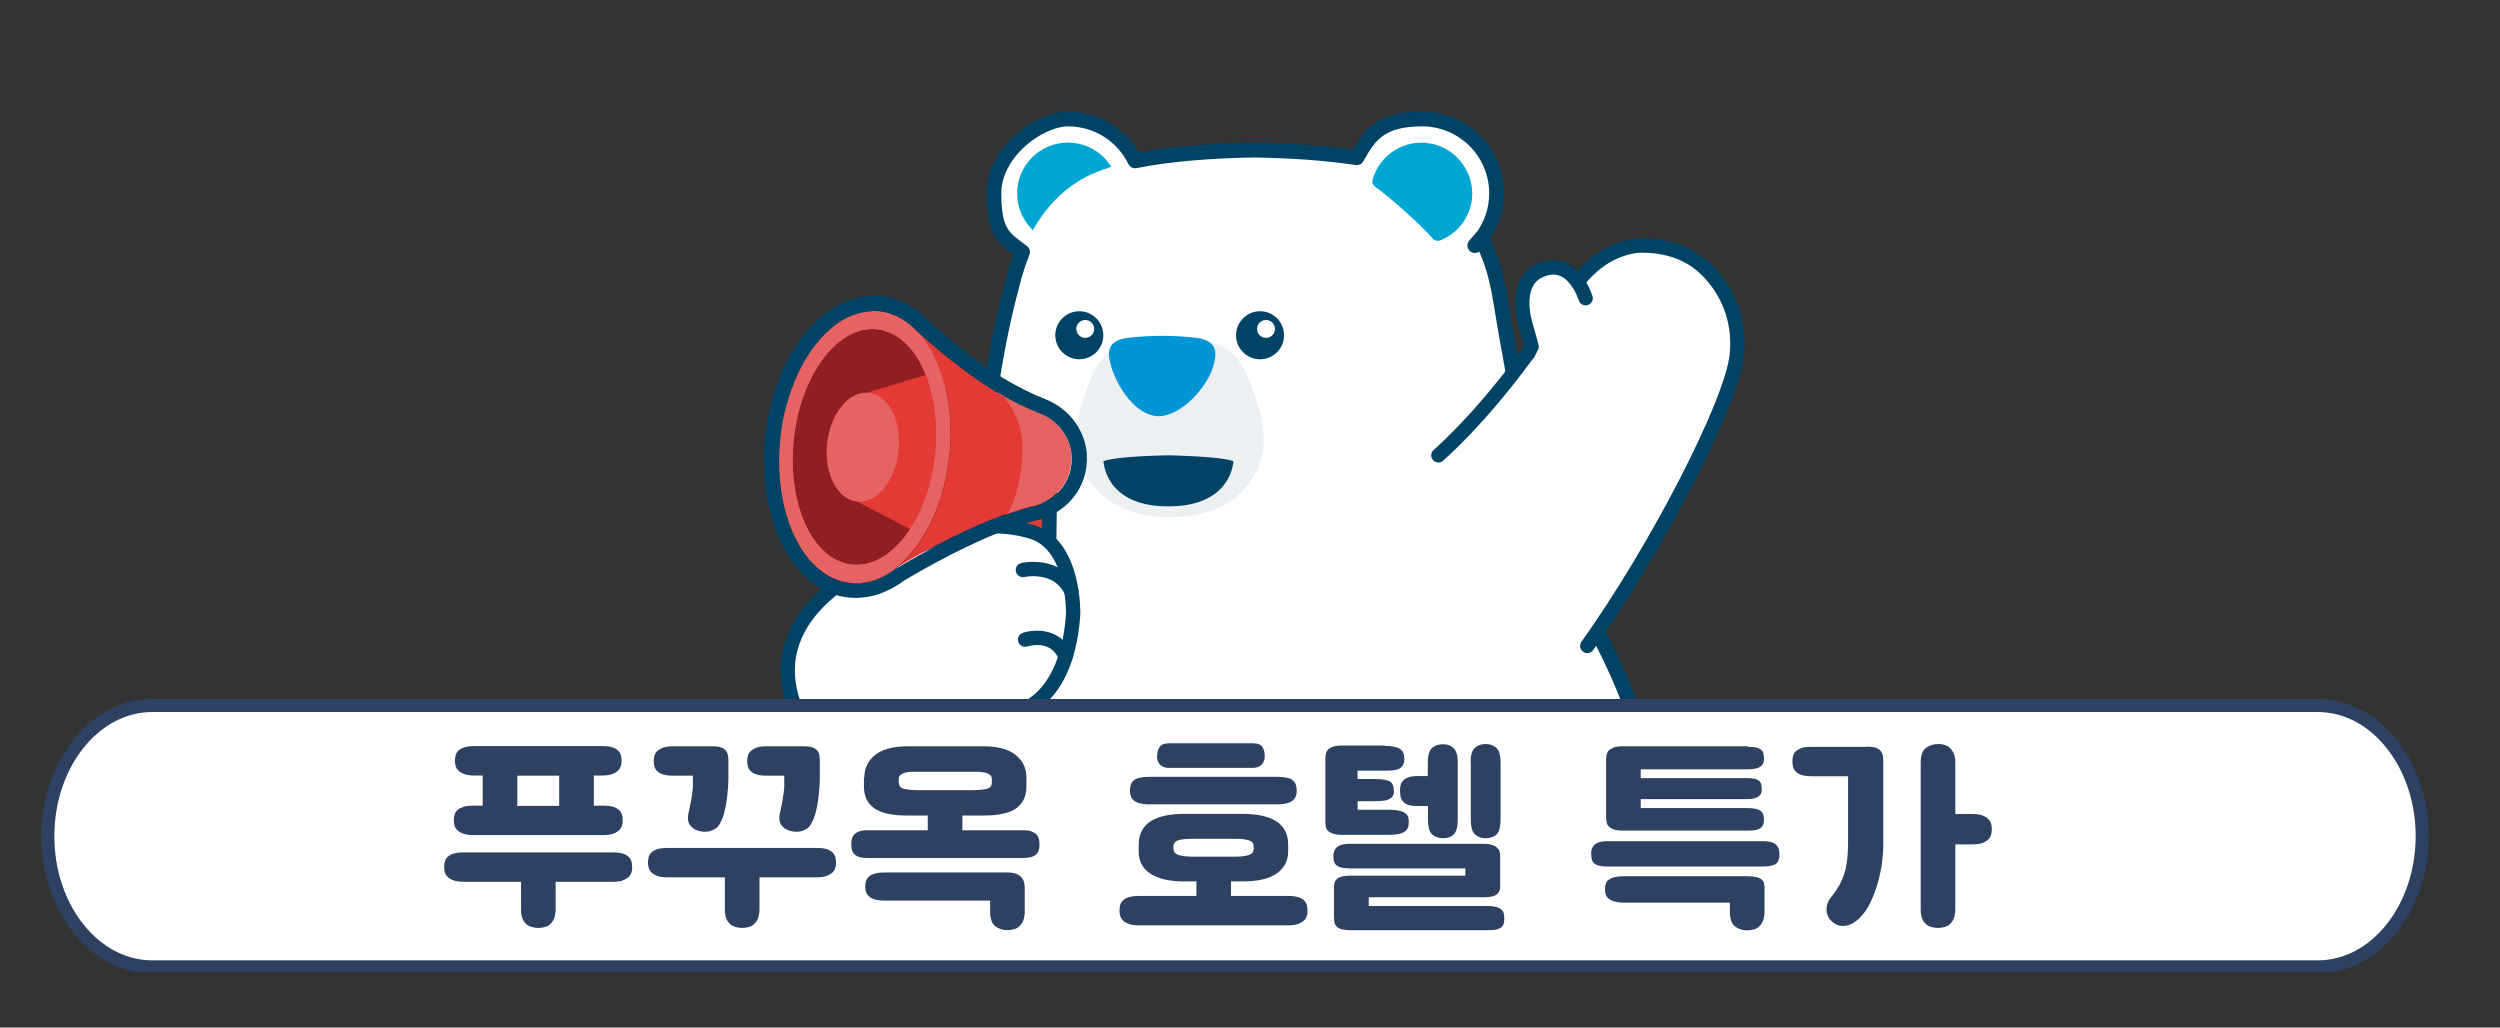
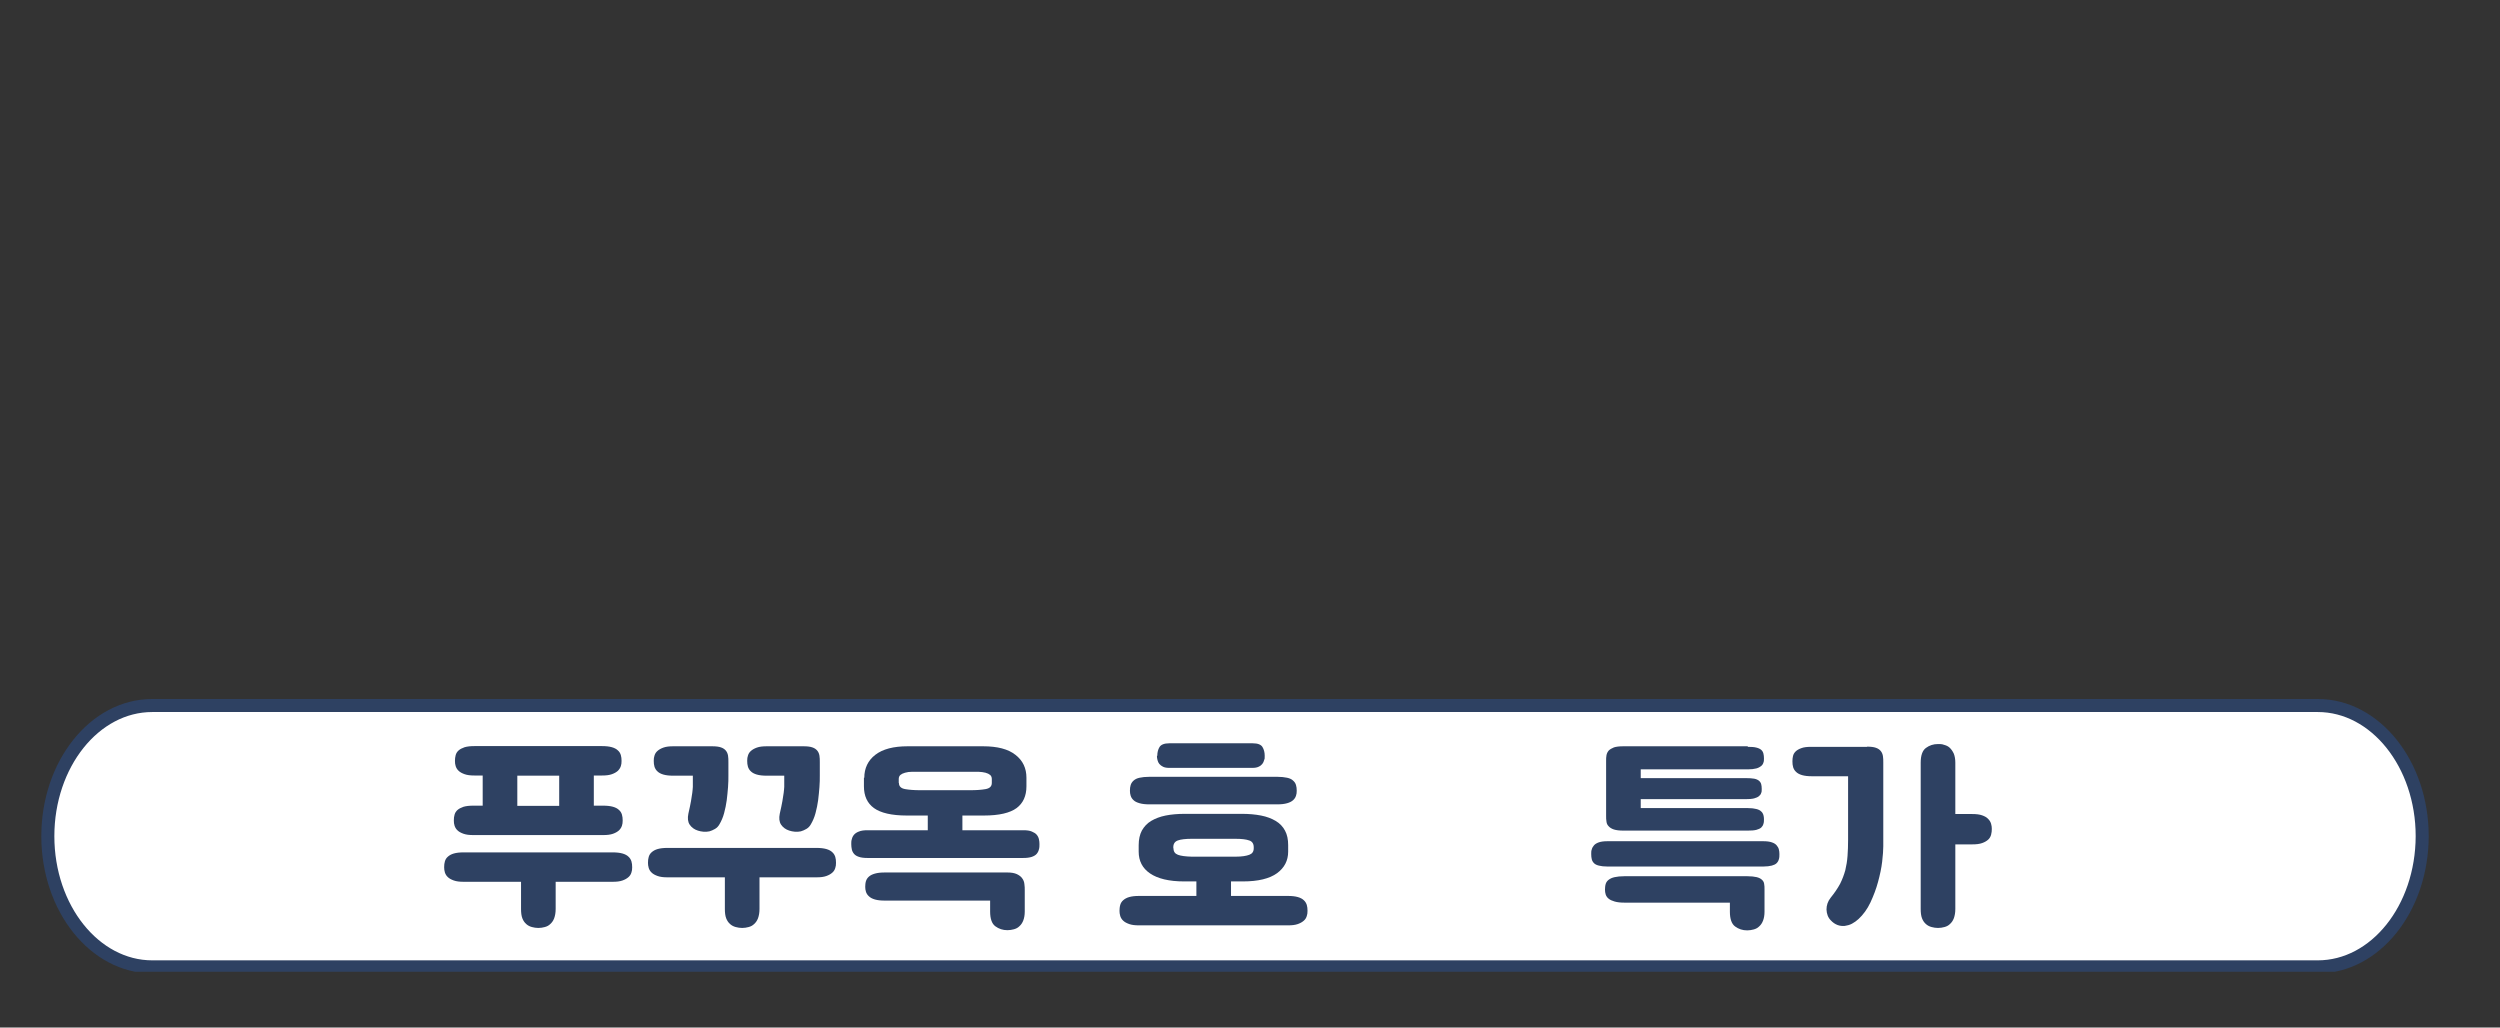
<svg xmlns="http://www.w3.org/2000/svg" height="552" style="" version="1.1" viewBox="0 0 1343 552" width="1343">
  <rect x="0" y="0" width="1343" height="552" fill="#333333" stroke="none" />
  <defs>
    <style>
      .cls-1 {
        fill: #e76263;
      }

      .cls-2 {
        stroke-width: 7.7px;
      }

      .cls-2, .cls-3, .cls-4, .cls-5 {
        fill: #fff;
      }

      .cls-2, .cls-6, .cls-5 {
        stroke: #004365;
        stroke-linecap: round;
        stroke-linejoin: round;
      }

      .cls-6, .cls-7 {
        fill: none;
      }

      .cls-6, .cls-5 {
        stroke-width: 8px;
      }

      .cls-8 {
        clip-path: url(#clippath-1);
      }

      .cls-9 {
        fill: #00a6d2;
      }

      .cls-10 {
        fill: #2e4162;
      }

      .cls-4 {
        stroke: #2e4162;
        stroke-miterlimit: 10;
        stroke-width: 7px;
      }

      .cls-11 {
        fill: #901e23;
      }

      .cls-12 {
        fill: #0095d5;
      }

      .cls-13 {
        fill: #004365;
      }

      .cls-14 {
        fill: #e43a36;
      }

      .cls-15 {
        fill: #edf0f2;
      }

      .cls-16 {
        clip-path: url(#clippath);
      }
    </style>
    <clipPath id="clippath">
-       <rect class="cls-7" height="540" width="1822" x="-808" y="-71" />
-     </clipPath>
+       </clipPath>
    <clipPath id="clippath-1">
      <rect class="cls-7" height="492.7" width="1434" x="-101" y="29.3" />
    </clipPath>
  </defs>
  <g>
    <g data-name="레이어_1" id="_레이어_1">
      <g class="cls-16">
        <g>
          <circle class="cls-3" cx="573.7" cy="103.9" r="40" />
          <path class="cls-3" d="M804.9,155.6h-262s-25.3,89-13.5,182.6h144.7l152.2-27.1c-4.3-70.1-14.5-113.4-19-142.1-1.4-8.4-2.4-13.4-2.4-13.4Z" />
          <circle class="cls-9" cx="573.7" cy="103.9" r="27.3" />
          <path class="cls-3" d="M806.6,164.6c-1.5-7.7-2.8-15.4-5.3-22.8-5.6-16.4-14.6-31.9-28.9-42.1-7.1-5-12.7-7.4-23.4-10.8-19-5.3-47.6-7.9-74.9-8.2-27.2.4-55.9,2.9-74.9,8.2-10.7,3.4-16.3,5.8-23.4,10.8-14.3,10.2-23.4,25.7-28.9,42.1-2.5,7.5-4.4,15.1-5.9,22.8l-5.9,27.8h275.6l-4.1-27.8Z" />
          <circle class="cls-3" cx="763.8" cy="103.9" r="40" />
          <path class="cls-9" d="M790.8,106.1c1.1-13.7-8.6-26.5-22.2-29-14.1-2.6-27.4,6-31.2,19.3-.4,1.5,0,3,1.3,3.9,7.7,5.4,24.5,20.3,30.9,27.8,1,1.2,2.8,1.6,4.2,1,9.2-3.7,16.1-12.3,17-23Z" />
          <line class="cls-6" x1="795.6" x2="792.3" y1="128.1" y2="131.9" />
          <g>
            <path class="cls-15" d="M671.6,205.4c-8-21.1-21.3-23.7-42.7-23.7h-1c-21.4,0-34.7,2.6-42.7,23.7-8.7,22.9-9.8,37.5-2.6,49.1,6.3,10.1,18.4,23.4,45.8,23.4s40.2-12.6,45.8-23.4c7.1-13.6,6.1-26.2-2.6-49.1Z" />
            <path class="cls-12" d="M643.6,181.6c-6.4-.8-12.9-1.2-19.3-1.2s-12.9.4-19.3,1.2c-9.5,1.7-10.8,6.6-7.9,15.8,3.1,9.8,12.3,25.8,25.4,26.2,13.1-.4,26-16.4,29.1-26.2,2.8-9.1,1.5-14.1-8-15.8Z" />
            <path class="cls-13" d="M627.7,244.6s-26.8.3-34.9,3.1c0,0,.6,24.5,34.9,24.3,34.2.1,34.9-24.3,34.9-24.3-8.2-2.7-34.9-3.1-34.9-3.1Z" />
            <g>
              <circle class="cls-13" cx="676.9" cy="180.1" r="12.9" />
              <circle class="cls-3" cx="680.1" cy="176.7" r="4.8" />
            </g>
            <g>
              <circle class="cls-13" cx="579.8" cy="180.1" r="12.9" />
              <circle class="cls-3" cx="583" cy="176.7" r="4.8" />
            </g>
          </g>
          <path class="cls-3" d="M528.1,326.5s-26.4,126.6,37.3,230.2l105.6,33.3,146.2,13.6,15.1-40.3s37.5-33.4,52.8-91.8c4.9-18.8,3.1-39.6,0-58.6-8.1-49-37.2-90.8-61.1-133.4,0-.1,0-.1,0-.2,0,.1-252.7,2.9-295.7,47.2Z" />
          <g>
            <polygon class="cls-3" points="565.3 556.7 566.7 564.2 565.9 606.8 688.4 606.8 688.4 556.7 565.3 556.7" />
            <path class="cls-3" d="M565.9,598.5s-5.7,5-8.7,13.8c-3.3,9.8-3.3,23.6,10.4,28.6,18.5,7,102.3,7.5,115.4-.9,0,0,8.9-12.4,5.4-41.5h-122.5Z" />
            <path class="cls-5" d="M628.6,645.2c-.6-2-.9-4.1-.9-6.4,0-4.7,1.4-8.9,3.7-12.2" />
            <path class="cls-5" d="M591.5,642.5c-.6-2-.9-4.1-.9-6.4,0-4.7,1.4-8.9,3.7-12.2" />
          </g>
          <g>
            <polygon class="cls-3" points="679.5 560 681.2 567.4 682.4 610 817.2 603.6 822.6 553.2 679.5 560" />
            <path class="cls-3" d="M683.9,606.8s-5.7,5-8.7,13.8c-3.3,9.8-3.3,23.6,10.4,28.6,18.5,7,100.7,7.5,113.8-.9,0,0,15.9-8.7,17.8-44.7l-133.3,3.2Z" />
            <path class="cls-5" d="M734.3,654.4c-.6-2-3.9-10.1,1.9-22.3" />
            <path class="cls-5" d="M697.3,650.8c-.6-2-3.5-11.2,1.9-21.5" />
          </g>
-           <path class="cls-6" d="M660,563.3c8.9,2.7,20,2.4,26.7.8l-4.4,42.6s-12.3,6.4-11.9,23.8c0,0-1.9,12.6,15.1,18.5" />
+           <path class="cls-6" d="M660,563.3c8.9,2.7,20,2.4,26.7.8l-4.4,42.6c0,0-1.9,12.6,15.1,18.5" />
          <path class="cls-6" d="M885,413c-8.1-49-37.2-90.8-61.1-133.4,0-.1,0-.1,0-.2h0c-4.9-51.9-12.7-86.3-16.5-110.3,0-.6-.2-1.2-.3-1.7l-.4-2.7c-.3-1.8-.7-3.6-1-5.4h0c0-.2,0-.3,0-.4-.4-2-.6-3.2-.6-3.2h0c-1-4.7-2-9.3-3.6-13.9-1.6-4.7-3.5-9.2-5.7-13.7,5.1-6.7,8.2-15.1,8.2-24.2,0-22.1-17.9-40-40-40s-28.3,8.4-35.1,20.8c-16.5-2.5-35.9-3.8-54.7-4.1-22.6.3-46.2,2.1-64.4,5.8-6.5-13.3-20.1-22.5-35.9-22.5s-40,17.9-40,40,6,24.2,15.4,31.5c-.8,2.1-1.6,4.2-2.4,6.4-1.5,4.6-2.8,9.2-3.9,13.9h0s-23.2,81.7-14.8,170.9h0s-26.4,126.6,37.3,230.2l1.4,7.5-.7,34.3h-.2s-5.7,5-8.7,13.8c-3.3,9.8-3.3,23.6,10.4,28.6,16.2,6.1,82.4,7.3,107.5,1.9,2.3,2.4,5.6,4.7,10.6,6.4,8,3,27.7,4.8,48.7,5.2h0c27.8.6,57.6-1.3,65.1-6.1,0,0,15.9-8.7,17.8-44.7l15.1-40.3s37.5-33.4,52.8-91.8c4.9-18.9,3-39.6,0-58.6Z" />
          <g>
            <path class="cls-2" d="M772.7,244.6c3.9-3.5,33.5-29.8,65.4-80.2,13.4-21.2,24.9-29.7,40.3-32.3h0s21.2-2.6,36.5,11.1c11.1,9.9,20.3,26.3,18.1,47.6-2.7,25.8-43,103.8-80.3,156.2" />
            <polygon class="cls-3" points="846.5 167.2 832.6 164.4 823 172.6 823.8 195 848.8 187.4 846.5 167.2" />
            <path class="cls-2" d="M851.8,160.2s-7.2-23.7-25.5-14.4c-13.7,7.2-6.8,28.5-6.8,28.5l3.3,11.9-2,3.9" />
          </g>
          <g>
            <g>
              <path class="cls-14" d="M548.5,368.3h0c-7.7-.1-13.8-6.4-13.7-14.1l1.3-93.5,27.8.4-1.3,93.5c0,7.7-6.4,13.8-14.1,13.7Z" />
              <path class="cls-6" d="M548.5,368.3h0c-7.7-.1-13.8-6.4-13.7-14.1l1.3-93.5,27.8.4-1.3,93.5c0,7.7-6.4,13.8-14.1,13.7Z" />
            </g>
            <g>
              <path class="cls-2" d="M576.5,330.1s1.1-37.7-22.6-44.5c0,0-26.1-9.1-53.1,4.8l-30.3,12.2s-61.5,24.3-44.3,75c0,0,18.5,47.6,76.7,29.6l37.8-23.4s32.1-.9,35.8-53.7Z" />
              <path class="cls-2" d="M549.5,306.2s18.6-4.2,26,11.4" />
              <path class="cls-2" d="M550.7,343.6s15.8-5.3,21.7,9.2" />
            </g>
            <g>
              <path class="cls-14" d="M488.3,174l-15.3,136.1s46.4-29.7,80.6-38c11.2-2.1,20.2-11,21.6-22.3,0-.8.2-1.6.2-2.5.5-11-6.5-21-16.7-25.2-17.2-7-37-17.2-70.4-48.1Z" />
              <path class="cls-1" d="M575.5,247.4c.5-11-6.5-21-16.7-25.2-6-2.5-12.4-5.3-19.5-9.3,7.3,10.6,10.6,17.3,9.8,32.3-.7,13.4-3.8,23.6-7.6,30.5,4.1-1.4,8.2-2.7,12.1-3.6,11.2-2.1,20.2-11,21.6-22.3.2-.8.3-1.6.3-2.4Z" />
              <ellipse class="cls-11" cx="464.3" cy="240.2" rx="73.4" ry="45.6" transform="translate(175.7 676.1) rotate(-83.8)" />
              <path class="cls-14" d="M466.3,210.8l34.6-10.5s17.7,45.2-9.2,85.4l-31.7-16.5,6.3-58.4Z" />
              <path class="cls-1" d="M472.3,167.2c-25.1-2.7-48.9,27.8-53.2,68-4.3,40.3,12.4,75.1,37.5,77.8s48.9-27.8,53.2-68c4.3-40.3-12.4-75.1-37.5-77.8ZM457.6,303.3c-21-2.3-34.9-32.4-31.2-67.3,3.7-34.9,23.8-61.4,44.8-59.1,21,2.3,34.9,32.4,31.2,67.3s-23.8,61.4-44.8,59.1Z" />
              <path class="cls-1" d="M472.3,167.2c-25.1-2.7-48.9,27.8-53.2,68-4.3,40.3,12.4,75.1,37.5,77.8s48.9-27.8,53.2-68c4.3-40.3-12.4-75.1-37.5-77.8ZM457.6,303.3c-21-2.3-34.9-32.4-31.2-67.3,3.7-34.9,23.8-61.4,44.8-59.1,21,2.3,34.9,32.4,31.2,67.3s-23.8,61.4-44.8,59.1Z" />
              <ellipse class="cls-1" cx="463.3" cy="240.1" rx="29.4" ry="19.3" transform="translate(174.8 674.9) rotate(-83.8)" />
              <path class="cls-13" d="M469.2,167c1,0,2.1.1,3.1.2,3.9.4,7.6,1.6,11.1,3.5,1.7.9,3.3,2,4.9,3.3h.1c1.4,1.2,2.7,2.4,4,3.7,19.8,17.9,34.6,28.3,47.1,35.3,5.2,2.9,9.9,5.2,14.5,7.2.3.1.5.2.8.3,1.4.6,2.8,1.2,4.2,1.8.6.3,1.3.5,1.9.8,7.3,3.7,12.7,10.4,14.3,18.3.4,2,.6,4,.5,6.1,0,.8,0,1.6-.2,2.5-.9,7.1-4.8,13.2-10.3,17.3-3.3,2.5-7.2,4.2-11.4,5-1.9.5-3.9,1-5.8,1.6q0,0-.2.1c-2,.6-4,1.3-6.1,2-23.1,8-48.4,22.3-60.8,29.7-.5.4-1.1.8-1.6,1.2-1.4,1-2.8,1.9-4.3,2.6-.6.3-1.2.6-1.8.9h0c-2.3,1.1-4.7,1.9-7.2,2.4-1.5.3-3.1.5-4.6.6h-1.6c-1,0-2.1-.1-3.1-.2-2.3-.3-4.6-.8-6.8-1.6-1.5-.5-2.9-1.2-4.3-1.9-1.4-.8-2.7-1.6-4-2.6-6.5-4.8-11.9-12.2-15.9-21.4-.4-.9-.8-1.8-1.1-2.8-.7-1.9-1.4-3.9-2-5.9-.9-3-1.7-6.2-2.3-9.5-.6-3.3-1.1-6.7-1.4-10.2-.6-7-.5-14.4.3-21.9.3-2.5.6-5,1-7.4.6-3.7,1.4-7.2,2.4-10.6,1.6-5.7,3.5-11.1,5.8-16.1.9-2,1.9-3.9,2.9-5.8,1.5-2.8,3.2-5.4,4.9-7.8.6-.8,1.2-1.6,1.8-2.4,3-3.8,6.3-7.2,9.7-9.9.7-.5,1.4-1.1,2.1-1.6,2.1-1.5,4.3-2.7,6.5-3.7s4.5-1.8,6.8-2.2c1.5-.3,3.1-.5,4.6-.6.4-.3,1-.3,1.5-.3M469.2,159c-.7,0-1.3,0-2,.1-2,.1-3.9.4-5.9.8-2.8.6-5.7,1.5-8.4,2.8-2.6,1.2-5.3,2.7-7.8,4.5-.8.6-1.6,1.2-2.4,1.8-3.9,3.1-7.7,6.9-11.1,11.2-.7.9-1.3,1.7-2,2.6-1.9,2.7-3.8,5.6-5.4,8.6-1.1,2-2.2,4.1-3.2,6.3-2.5,5.4-4.6,11.3-6.3,17.4-1,3.7-1.9,7.5-2.5,11.4-.4,2.6-.8,5.3-1.1,7.9-.9,7.9-1,15.8-.3,23.4.3,3.7.8,7.4,1.5,11,.7,3.5,1.5,7,2.5,10.3.7,2.2,1.4,4.4,2.2,6.5.4,1,.8,2.1,1.3,3.1,4.5,10.5,10.9,19.1,18.5,24.7,1.6,1.2,3.3,2.3,5,3.2,1.7,1,3.6,1.8,5.4,2.4,2.8,1,5.7,1.7,8.7,2,1.3.1,2.6.2,4,.2s1.3,0,2-.1c2-.1,3.9-.4,5.9-.8,2.9-.6,5.8-1.6,8.6-2.9.2-.1.4-.2.6-.3.6-.3,1.2-.6,1.9-.9,1.7-.9,3.5-2,5.1-3.1.5-.4,1-.7,1.5-1.1,12.7-7.6,36.9-21.1,58.9-28.8,2-.7,3.9-1.3,5.8-1.9h.2c1.9-.7,3.6-1.1,5.3-1.5,5.2-1,10.2-3.2,14.5-6.4,7.5-5.6,12.3-13.7,13.4-22.7,0-1,.2-2.1.3-3.1,0-2.7,0-5.4-.7-8-2.1-10.2-9.1-19.1-18.6-23.8-.8-.4-1.6-.8-2.4-1.1-1.3-.5-2.6-1.1-4-1.7l-.5-.2h-.2c-4.9-2.2-9.4-4.5-13.8-6.9-13.8-7.7-28.2-18.5-45.4-34.1-1.4-1.4-2.9-2.8-4.4-4-.2-.1-.3-.3-.5-.4-1.9-1.5-3.8-2.8-5.7-3.8-4.5-2.4-9.2-3.9-14.1-4.5-1.8,0-3.1-.1-4.4-.1h0Z" />
            </g>
          </g>
        </g>
      </g>
      <g class="cls-8">
        <path class="cls-4" d="M1245.1,519.4H81.8c-30.9,0-56.1-31.4-56.1-70.2h0c0-38.7,25.1-70.2,56.1-70.2h1163.3c30.9,0,56.1,31.4,56.1,70.2h0c-.1,38.9-25.2,70.2-56.1,70.2Z" />
      </g>
      <g>
        <path class="cls-10" d="M238.6,465.9c0-1.2.1-2.2.4-3.2.3-1,.8-1.8,1.6-2.5.8-.7,1.8-1.3,3.2-1.7,1.4-.4,3.1-.6,5.3-.6h80c2.1,0,3.9.2,5.3.6,1.4.4,2.5,1,3.2,1.7.8.7,1.3,1.6,1.6,2.5.3,1,.4,2,.4,3.2s-.1,1.9-.4,2.8c-.3,1-.8,1.8-1.6,2.5-.8.7-1.8,1.3-3.2,1.8-1.4.5-3.1.7-5.3.7h-30.6v14.6c0,2-.3,3.6-.8,5-.5,1.3-1.2,2.3-2.1,3.1-.8.8-1.8,1.3-2.9,1.6-1.1.3-2.3.5-3.5.5s-2.4-.2-3.5-.5c-1.1-.3-2.1-.8-3-1.6-.9-.8-1.6-1.8-2.1-3.1-.5-1.3-.7-3-.7-5v-14.6h-30.8c-2.2,0-3.9-.2-5.3-.7-1.4-.5-2.5-1.1-3.2-1.8-.8-.7-1.3-1.6-1.6-2.5-.3-1-.4-1.9-.4-2.8ZM243.8,440.8c0-1.2.1-2.2.4-3.2.3-1,.8-1.8,1.6-2.5.8-.7,1.8-1.2,3.2-1.7,1.4-.4,3.1-.6,5.3-.6h5v-16.2h-4.4c-2.2,0-3.9-.2-5.3-.7s-2.5-1.1-3.2-1.8c-.8-.7-1.3-1.6-1.6-2.5-.3-.9-.4-1.8-.4-2.8s.1-2.2.4-3.2c.3-1,.8-1.8,1.6-2.5.8-.7,1.8-1.2,3.2-1.7,1.4-.4,3.1-.6,5.3-.6h68.5c2.1,0,3.9.2,5.3.6,1.4.4,2.5,1,3.2,1.7.8.7,1.3,1.5,1.6,2.5.3,1,.4,2,.4,3.2s-.1,1.8-.4,2.8c-.3.9-.8,1.7-1.6,2.5-.8.7-1.8,1.3-3.2,1.8s-3.1.7-5.3.7h-4.4v16.2h5c2.1,0,3.9.2,5.3.6,1.4.4,2.5,1,3.2,1.7.8.7,1.3,1.5,1.6,2.5.3,1,.4,2,.4,3.2s-.1,1.8-.4,2.8c-.3.9-.8,1.7-1.6,2.5-.8.7-1.8,1.3-3.2,1.8-1.4.5-3.1.7-5.3.7h-69.7c-2.2,0-3.9-.2-5.3-.7-1.4-.5-2.5-1.1-3.2-1.8-.8-.7-1.3-1.6-1.6-2.5-.3-.9-.4-1.8-.4-2.8ZM277.9,432.9h22.5v-16.2h-22.5v16.2Z" />
        <path class="cls-10" d="M348.1,463.5c0-1.2.1-2.2.4-3.2.3-1,.8-1.8,1.6-2.5.8-.7,1.8-1.3,3.2-1.7,1.4-.4,3.1-.6,5.3-.6h80c2.1,0,3.9.2,5.3.6,1.4.4,2.5,1,3.2,1.7.8.7,1.3,1.6,1.6,2.5.3,1,.4,2,.4,3.2s-.1,1.9-.4,2.8c-.3,1-.8,1.8-1.6,2.5-.8.7-1.8,1.3-3.2,1.8-1.4.5-3.1.7-5.3.7h-30.6v17c0,2-.3,3.6-.8,5-.5,1.3-1.2,2.3-2.1,3.1-.8.8-1.8,1.3-2.9,1.6-1.1.3-2.3.5-3.5.5s-2.4-.2-3.5-.5c-1.1-.3-2.1-.8-3-1.6-.9-.8-1.6-1.8-2.1-3.1-.5-1.3-.7-3-.7-5v-17h-30.8c-2.2,0-3.9-.2-5.3-.7-1.4-.5-2.5-1.1-3.2-1.8-.8-.7-1.3-1.6-1.6-2.5-.3-1-.4-1.9-.4-2.8ZM382.5,400.9c2.1,0,3.7.2,4.8.6,1.2.4,2,1,2.6,1.7.6.7,1,1.6,1.2,2.7.2,1.1.2,2.3.2,3.7v6.9c0,1.9,0,4.1-.2,6.4-.2,2.3-.4,4.7-.7,7-.3,2.3-.8,4.6-1.4,6.9-.6,2.3-1.5,4.3-2.5,6-.6,1.1-1.4,1.9-2.4,2.5-1,.6-2,1-3,1.3-1,.2-2.1.3-3.2.2-1.1-.1-2.1-.3-3-.6-1.9-.6-3.4-1.7-4.4-3.2-1-1.5-1.2-3.5-.7-5.9.6-2.7,1.1-4.9,1.4-6.7.3-1.8.5-3.3.7-4.5.2-1.2.2-2.3.3-3.2,0-.9,0-1.9,0-2.9v-3.1h-10.5c-2.2,0-3.9-.2-5.3-.6s-2.5-1-3.2-1.7c-.8-.7-1.3-1.6-1.6-2.5-.3-1-.4-2-.4-3.2s.1-1.9.4-2.8c.3-1,.8-1.8,1.6-2.5.8-.7,1.8-1.3,3.2-1.8,1.4-.5,3.1-.7,5.3-.7h20.7ZM431.6,400.9c2.1,0,3.7.2,4.8.6,1.2.4,2,1,2.6,1.7.6.7,1,1.6,1.2,2.7.2,1.1.2,2.3.2,3.7v6.9c0,1.9,0,4.1-.2,6.4-.2,2.3-.4,4.7-.7,7-.3,2.3-.8,4.6-1.4,6.9-.6,2.3-1.5,4.3-2.5,6-.6,1.1-1.4,1.9-2.4,2.5-1,.6-2,1-3,1.3-1,.2-2.1.3-3.2.2-1.1-.1-2.1-.3-3-.6-1.9-.6-3.4-1.7-4.4-3.2-1-1.5-1.2-3.5-.7-5.9.6-2.7,1.1-4.9,1.4-6.7.3-1.8.5-3.3.7-4.5.2-1.2.2-2.3.3-3.2,0-.9,0-1.9,0-2.9v-3.1h-9.4c-2.2,0-3.9-.2-5.3-.6-1.4-.4-2.5-1-3.2-1.7-.8-.7-1.3-1.6-1.6-2.5-.3-1-.4-2-.4-3.2s.1-1.9.4-2.8c.3-1,.8-1.8,1.6-2.5.8-.7,1.8-1.3,3.2-1.8,1.4-.5,3.1-.7,5.3-.7h19.7Z" />
        <path class="cls-10" d="M464.3,417.8c0-5.1,2-9.3,5.9-12.3,4-3.1,9.8-4.6,17.4-4.6h40.5c7.7,0,13.5,1.5,17.4,4.6,4,3.1,5.9,7.2,5.9,12.3v4.6c0,5.2-1.8,9.1-5.3,11.7-3.5,2.6-9.4,4-17.5,4h-11.6v7.9h32.7c1.9,0,3.5.2,4.6.7,1.2.5,2,1,2.6,1.7.6.7,1,1.5,1.2,2.4.2.9.3,1.7.3,2.6s0,2.1-.3,2.9c-.2.9-.6,1.7-1.2,2.4-.6.7-1.5,1.2-2.6,1.6-1.2.4-2.7.6-4.6.6h-83.7c-1.9,0-3.5-.2-4.6-.6-1.2-.4-2-.9-2.6-1.6-.6-.7-1-1.5-1.2-2.4-.2-.9-.3-1.9-.3-2.9s0-1.7.3-2.6c.2-.9.6-1.7,1.2-2.4.6-.7,1.5-1.3,2.6-1.7,1.2-.5,2.7-.7,4.6-.7h32.4v-7.9h-11.3c-8.1,0-14-1.4-17.6-4-3.6-2.6-5.4-6.5-5.4-11.7v-4.6ZM531.9,483.8h-56.6c-2.2,0-3.9-.2-5.3-.6-1.4-.4-2.5-1-3.2-1.7-.8-.7-1.3-1.5-1.6-2.4-.3-.9-.4-1.8-.4-2.7s.1-2.2.4-3.1c.3-.9.8-1.7,1.6-2.4.8-.7,1.8-1.2,3.2-1.6,1.4-.4,3.1-.6,5.3-.6h65.9c2.1,0,3.8.3,5.1.9,1.2.6,2.2,1.3,2.8,2.2.7.9,1.1,2,1.2,3.1.2,1.2.2,2.3.2,3.5v11.3c0,1.9-.3,3.5-.8,4.8-.5,1.3-1.2,2.3-2.1,3.1-.8.8-1.8,1.3-2.9,1.6-1.1.3-2.3.5-3.5.5-2.5,0-4.6-.7-6.5-2.1-1.9-1.4-2.8-4.1-2.8-7.9v-6ZM482.9,420.6c0,1.8,1.1,2.9,3.3,3.3,2.2.4,5,.6,8.3.6h26.7c3.3,0,6.1-.2,8.3-.6,2.2-.4,3.3-1.5,3.3-3.3v-2.1c0-.9-.3-1.7-.9-2.2-.6-.5-1.4-.9-2.5-1.2-1.1-.3-2.3-.4-3.8-.5-1.5,0-3.1,0-4.8,0h-26c-1.8,0-3.4,0-4.8,0-1.5,0-2.7.2-3.8.5-1.1.3-1.9.7-2.5,1.2-.6.5-.9,1.3-.9,2.2v2.1Z" />
        <path class="cls-10" d="M611.7,454c0-3.1.6-5.7,1.7-7.8,1.2-2.1,2.8-3.9,5-5.2,2.2-1.3,4.8-2.3,7.8-2.9,3-.6,6.5-.9,10.3-.9h30.6c3.8,0,7.2.3,10.3.9,3.1.6,5.7,1.6,7.9,2.9,2.2,1.3,3.9,3.1,5,5.2,1.2,2.2,1.7,4.8,1.7,7.8v3.5c0,4.8-2,8.7-6,11.6-4,2.9-10.1,4.4-18.3,4.4h-6.4v7.8h30.6c2.1,0,3.9.2,5.3.6,1.4.4,2.5,1,3.2,1.7.8.7,1.3,1.6,1.6,2.5.3,1,.4,2,.4,3.2s-.1,1.9-.4,2.8c-.3,1-.8,1.8-1.6,2.5-.8.7-1.8,1.3-3.2,1.8-1.4.5-3.1.7-5.3.7h-80c-2.2,0-3.9-.2-5.3-.7s-2.5-1.1-3.2-1.8c-.8-.7-1.3-1.6-1.6-2.5-.3-1-.4-1.9-.4-2.8s.1-2.2.4-3.2c.3-1,.8-1.8,1.6-2.5.8-.7,1.8-1.3,3.2-1.7s3.1-.6,5.3-.6h30.8v-7.8h-6.6c-8.1,0-14.2-1.5-18.3-4.3-4.1-2.8-6.1-6.7-6.1-11.7v-3.5ZM607,424.8c0-1.2.1-2.2.4-3.1.3-.9.8-1.7,1.6-2.4.8-.7,1.8-1.2,3.2-1.5,1.4-.3,3.1-.5,5.3-.5h68.6c2.1,0,3.9.2,5.3.5s2.5.8,3.2,1.5c.8.7,1.3,1.4,1.6,2.4.3.9.4,2,.4,3.1s-.1,1.8-.4,2.7c-.3.9-.8,1.7-1.6,2.4-.8.7-1.8,1.2-3.2,1.6-1.4.4-3.1.6-5.3.6h-68.6c-2.2,0-3.9-.2-5.3-.6-1.4-.4-2.5-.9-3.2-1.6-.8-.7-1.3-1.5-1.6-2.4-.3-.9-.4-1.8-.4-2.7ZM621.7,406c0-1.8.4-3.4,1.2-4.7.8-1.3,2.6-2,5.2-2h44.9c2.7,0,4.4.7,5.2,2,.8,1.3,1.2,2.9,1.2,4.7s0,1.5-.3,2.3c-.2.8-.5,1.5-1,2.1-.5.6-1.1,1.1-2,1.5-.8.4-1.9.6-3.2.6h-44.9c-1.3,0-2.4-.2-3.2-.6-.8-.4-1.5-.9-2-1.5-.5-.6-.8-1.3-1-2.1-.2-.8-.3-1.5-.3-2.3ZM630.4,455.7c0,1.8.8,2.9,2.4,3.5,1.6.6,4,.9,7.3,1h23.7c3.3,0,5.7-.4,7.3-1,1.6-.6,2.4-1.7,2.4-3.5v-.6c0-1.8-.8-3.1-2.4-3.6-1.6-.6-4.1-.9-7.7-.9h-23c-3.5,0-6.1.3-7.7.9-1.6.6-2.4,1.8-2.4,3.6v.6Z" />
-         <path class="cls-10" d="M743.9,400.7c2.1,0,3.9.2,5.3.5,1.4.3,2.5.8,3.2,1.4.8.6,1.3,1.4,1.6,2.2.3.9.4,1.9.4,3.1,0,1.9-.6,3.4-1.9,4.5-1.3,1.1-3.6,1.6-7.1,1.6h-16.1v4.5h9c4.3,0,7.1.5,8.5,1.4,1.3,1,2,2.6,2,4.8s-.1,1.7-.4,2.5c-.3.7-.8,1.3-1.6,1.8-.8.5-1.8.9-3.2,1.1s-3.1.3-5.3.3h-9v4.6h17c2.1,0,3.9.2,5.3.5,1.4.3,2.5.7,3.2,1.3.8.5,1.3,1.2,1.6,2,.3.8.4,1.7.4,2.6s-.1,2.2-.4,3c-.3.8-.8,1.6-1.6,2.2-.8.6-1.8,1.1-3.2,1.4-1.4.3-3.1.5-5.3.5h-25c-2.2,0-3.8-.2-5.1-.6-1.2-.4-2.2-.9-2.8-1.6-.7-.7-1.1-1.4-1.2-2.4-.2-.9-.2-2-.2-3.1v-32.4c0-1.2,0-2.2.2-3.2.2-1,.6-1.8,1.2-2.5.7-.7,1.6-1.2,2.8-1.6,1.2-.4,2.9-.6,5.1-.6h22.6ZM735.3,482.1v4.6h63.8c1.8,0,3.4.2,4.6.5,1.2.3,2.1.8,2.8,1.4.7.6,1.1,1.3,1.3,2.1.2.8.3,1.7.3,2.6s-.1,2.1-.3,2.9c-.2.8-.7,1.4-1.3,2-.7.5-1.6.9-2.8,1.2-1.2.2-2.7.3-4.6.3h-73.5c-2.2,0-3.8-.2-5.1-.6-1.2-.4-2.1-.9-2.7-1.6-.6-.7-.9-1.4-1-2.4-.1-.9-.2-2-.2-3.1v-15.3c0-.8,0-1.5.3-2.3.2-.8.6-1.5,1.2-2.1.6-.6,1.5-1.1,2.6-1.4s2.7-.5,4.6-.5h61.9v-3.9h-62.2c-1.9,0-3.5-.2-4.6-.5-1.2-.3-2-.7-2.6-1.3-.6-.5-1-1.2-1.2-2-.2-.8-.3-1.7-.3-2.6s0-1.6.3-2.4c.2-.8.6-1.5,1.2-2.2.6-.7,1.5-1.2,2.6-1.6,1.2-.4,2.7-.6,4.6-.6h72.1c1.8,0,3.3.2,4.5.6,1.2.4,2.1.9,2.7,1.6.7.6,1.1,1.3,1.3,2.1.2.8.3,1.6.3,2.4v15.7c0,.9,0,1.8-.3,2.5-.2.8-.6,1.4-1.2,2-.6.5-1.4,1-2.5,1.3-1.1.3-2.6.5-4.4.5h-62.2ZM767,433h-5.3c-2.2,0-3.9-.2-5.1-.6-1.3-.4-2.2-1-2.9-1.8-.7-.8-1.1-1.6-1.3-2.6-.2-1-.3-2-.3-3.2s0-1.9.3-2.8c.2-1,.6-1.8,1.3-2.6.7-.8,1.7-1.4,2.9-1.8,1.3-.5,3-.7,5.1-.7h5.3v-7.1c0-3.8.7-6.5,2.2-7.9,1.5-1.4,3.4-2.1,5.9-2.1s4.3.7,5.8,2.1c1.5,1.4,2.2,4.1,2.2,7.9v30.3c0,4-.7,6.7-2.1,8.1-1.4,1.4-3.4,2.1-5.8,2.1s-4.4-.7-5.9-2.1c-1.5-1.4-2.2-4.1-2.2-8.1v-7ZM790,409.7c0-3.8.7-6.5,2.2-7.9,1.5-1.4,3.4-2.1,5.9-2.1s4.3.7,5.8,2.1c1.5,1.4,2.2,4.1,2.2,7.9v30.4c0,4-.7,6.7-2.1,8.1-1.4,1.4-3.4,2.1-5.8,2.1s-4.4-.7-5.9-2.1c-1.5-1.4-2.2-4.1-2.2-8.1v-30.4Z" />
        <path class="cls-10" d="M863.5,465.5c-1.9,0-3.5-.2-4.6-.5-1.2-.3-2-.7-2.6-1.3-.6-.6-1-1.3-1.2-2.1-.2-.8-.3-1.7-.3-2.8s0-1.7.3-2.5c.2-.8.6-1.5,1.2-2.2.6-.7,1.5-1.2,2.6-1.6,1.2-.4,2.7-.6,4.6-.6h83.7c1.9,0,3.5.2,4.6.6,1.2.4,2,.9,2.6,1.6.6.7,1,1.4,1.2,2.2.2.8.3,1.6.3,2.5s0,2-.3,2.8c-.2.8-.6,1.5-1.2,2.1-.6.6-1.5,1-2.6,1.3-1.2.3-2.7.5-4.6.5h-83.7ZM929.3,484.9h-56.6c-2.2,0-3.9-.2-5.3-.6-1.4-.4-2.5-.9-3.2-1.5-.8-.6-1.3-1.4-1.6-2.2-.3-.9-.4-1.8-.4-2.7s.1-2.2.4-3.1c.3-.9.8-1.6,1.6-2.2.8-.6,1.8-1.1,3.2-1.4,1.4-.3,3.1-.5,5.3-.5h65.9c2.1,0,3.8.2,5.1.5,1.2.3,2.2.8,2.8,1.4.7.6,1.1,1.4,1.2,2.2.2.9.2,1.9.2,3.1v11.9c0,1.9-.3,3.5-.8,4.8-.5,1.3-1.2,2.3-2.1,3.1-.8.8-1.8,1.3-2.9,1.6-1.1.3-2.3.5-3.5.5-2.5,0-4.6-.7-6.5-2.1-1.9-1.4-2.8-4.1-2.8-7.9v-4.8ZM938.9,401.2c1.9,0,3.5.1,4.6.4,1.2.3,2,.7,2.6,1.2.6.5,1,1.2,1.2,2,.2.8.3,1.7.3,2.6s0,1.6-.3,2.3c-.2.7-.6,1.3-1.2,1.8-.6.5-1.5,1-2.6,1.3-1.2.3-2.7.5-4.6.5h-57.5v4.7h56.3c1.9,0,3.5.1,4.6.3s2,.6,2.6,1.1c.6.5,1,1.1,1.2,1.8.2.7.3,1.6.3,2.6s0,1.6-.3,2.2c-.2.7-.6,1.2-1.2,1.7-.6.5-1.5.9-2.6,1.2-1.2.3-2.7.4-4.6.4h-56.3v4.8h57.5c1.9,0,3.5.2,4.6.5,1.2.3,2,.7,2.6,1.3.6.5,1,1.2,1.2,1.9.2.7.3,1.5.3,2.2s0,1.9-.3,2.6c-.2.8-.6,1.4-1.2,2-.6.5-1.5.9-2.6,1.2-1.2.3-2.7.4-4.6.4h-66.8c-2.2,0-3.8-.2-5.1-.6-1.2-.4-2.2-1-2.8-1.7-.7-.7-1.1-1.5-1.2-2.5-.2-1-.2-2-.2-3.2v-29.3c0-1.2,0-2.2.2-3.2.2-1,.6-1.8,1.2-2.5.7-.7,1.6-1.2,2.8-1.7,1.2-.4,2.9-.6,5.1-.6h66.8Z" />
        <path class="cls-10" d="M1002.9,401.1c2.1,0,3.7.2,4.8.6,1.2.4,2,1,2.6,1.7.6.7,1,1.6,1.2,2.7.2,1.1.2,2.3.2,3.7v44.9c0,2-.2,4.7-.6,8.2-.4,3.5-1.2,7.1-2.2,10.8-1,3.8-2.4,7.4-4.1,11.1-1.7,3.6-3.9,6.6-6.4,8.9-1.1,1-2.2,1.8-3.5,2.5-1.3.7-2.6,1-3.9,1.2-1.3.1-2.6,0-3.9-.5-1.3-.5-2.5-1.3-3.6-2.5-1.5-1.5-2.2-3.5-2.3-5.8,0-2.3.7-4.4,2.2-6.3,2.1-2.6,3.8-5.1,5.1-7.5,1.2-2.4,2.1-4.8,2.8-7.3.6-2.5,1-5,1.2-7.7.2-2.6.3-5.6.3-8.8v-34h-19.4c-2.2,0-3.9-.2-5.3-.6-1.4-.4-2.5-1-3.2-1.7-.8-.7-1.3-1.6-1.6-2.5-.3-1-.4-2-.4-3.2s.1-1.9.3-2.8c.2-1,.7-1.8,1.4-2.5.7-.7,1.7-1.3,3.1-1.8,1.3-.5,3-.7,5.2-.7h30.1ZM1031.8,409.7c0-3.8.9-6.5,2.8-7.9,1.9-1.4,4-2.1,6.5-2.1s2.4.2,3.5.5c1.1.3,2.1.8,2.9,1.6.8.8,1.5,1.8,2.1,3.1.5,1.3.8,2.9.8,4.8v27.6h9.1c2.1,0,3.9.2,5.3.7,1.4.5,2.5,1.1,3.2,1.9.8.8,1.3,1.6,1.6,2.6.3,1,.4,1.9.4,2.8s-.1,2.2-.4,3.2c-.3,1-.8,1.9-1.6,2.6-.8.7-1.8,1.3-3.2,1.8-1.4.5-3.1.7-5.3.7h-9.1v34.7c0,2-.3,3.6-.8,5-.5,1.3-1.2,2.3-2.1,3.1-.8.8-1.8,1.3-2.9,1.6-1.1.3-2.3.5-3.5.5s-2.4-.2-3.5-.5c-1.1-.3-2.1-.8-3-1.6-.9-.8-1.6-1.8-2.1-3.1-.5-1.3-.7-3-.7-5v-78.7Z" />
      </g>
    </g>
  </g>
</svg>